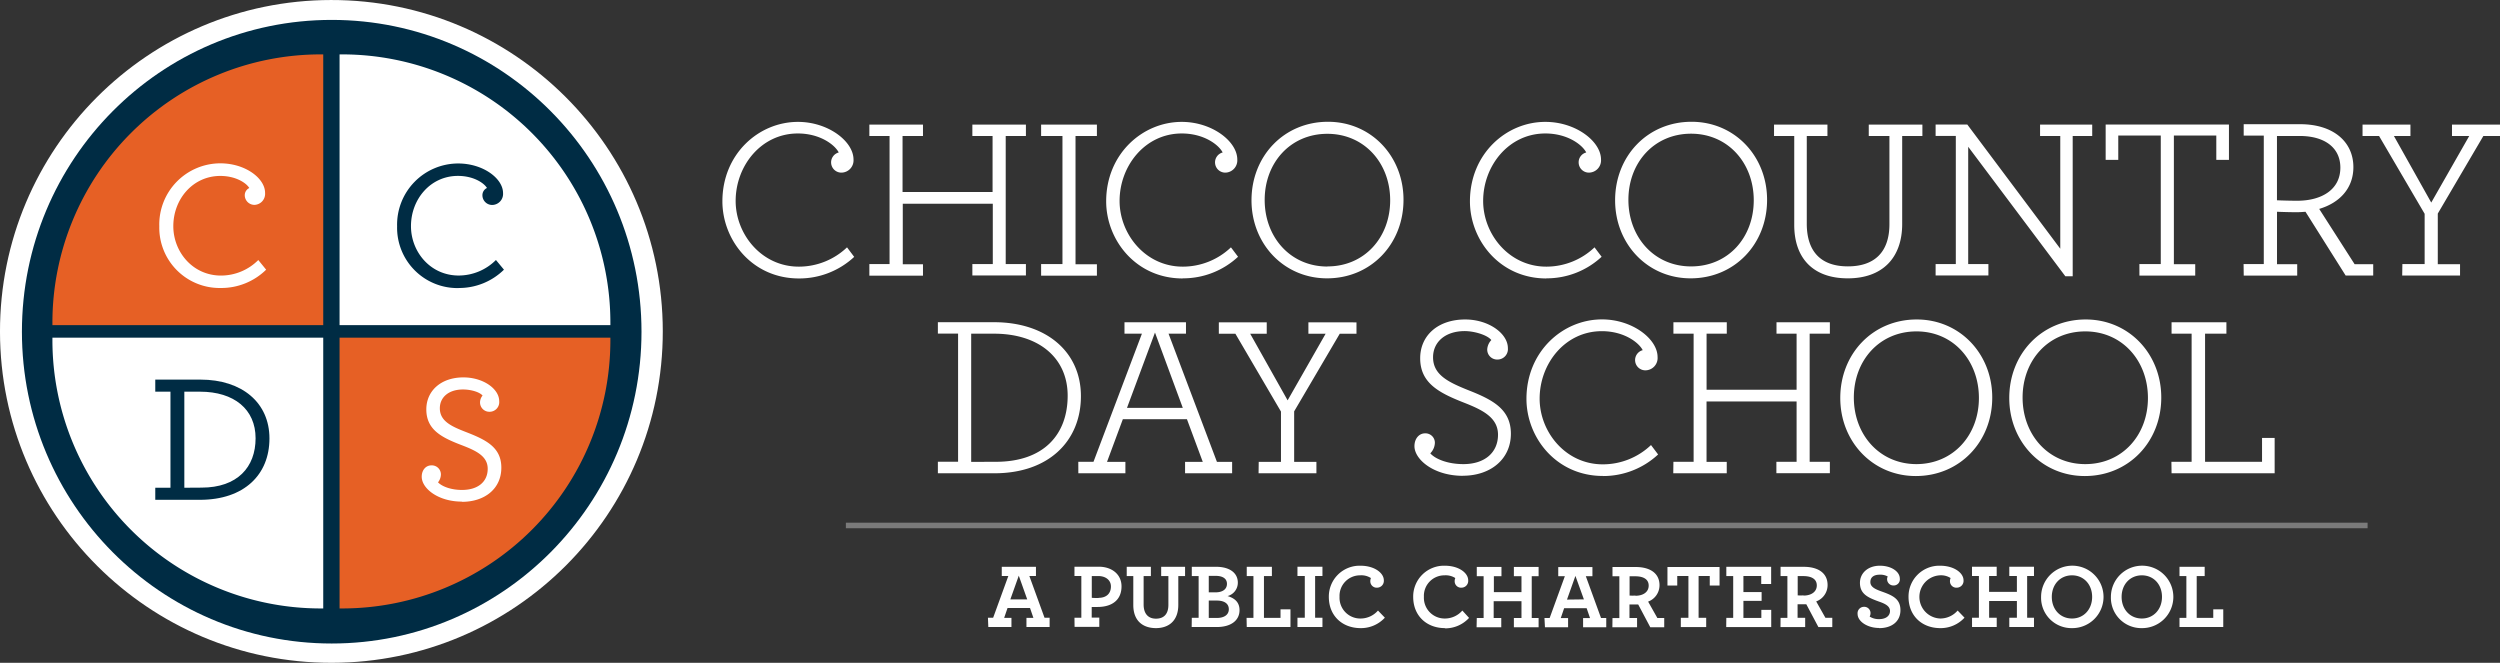
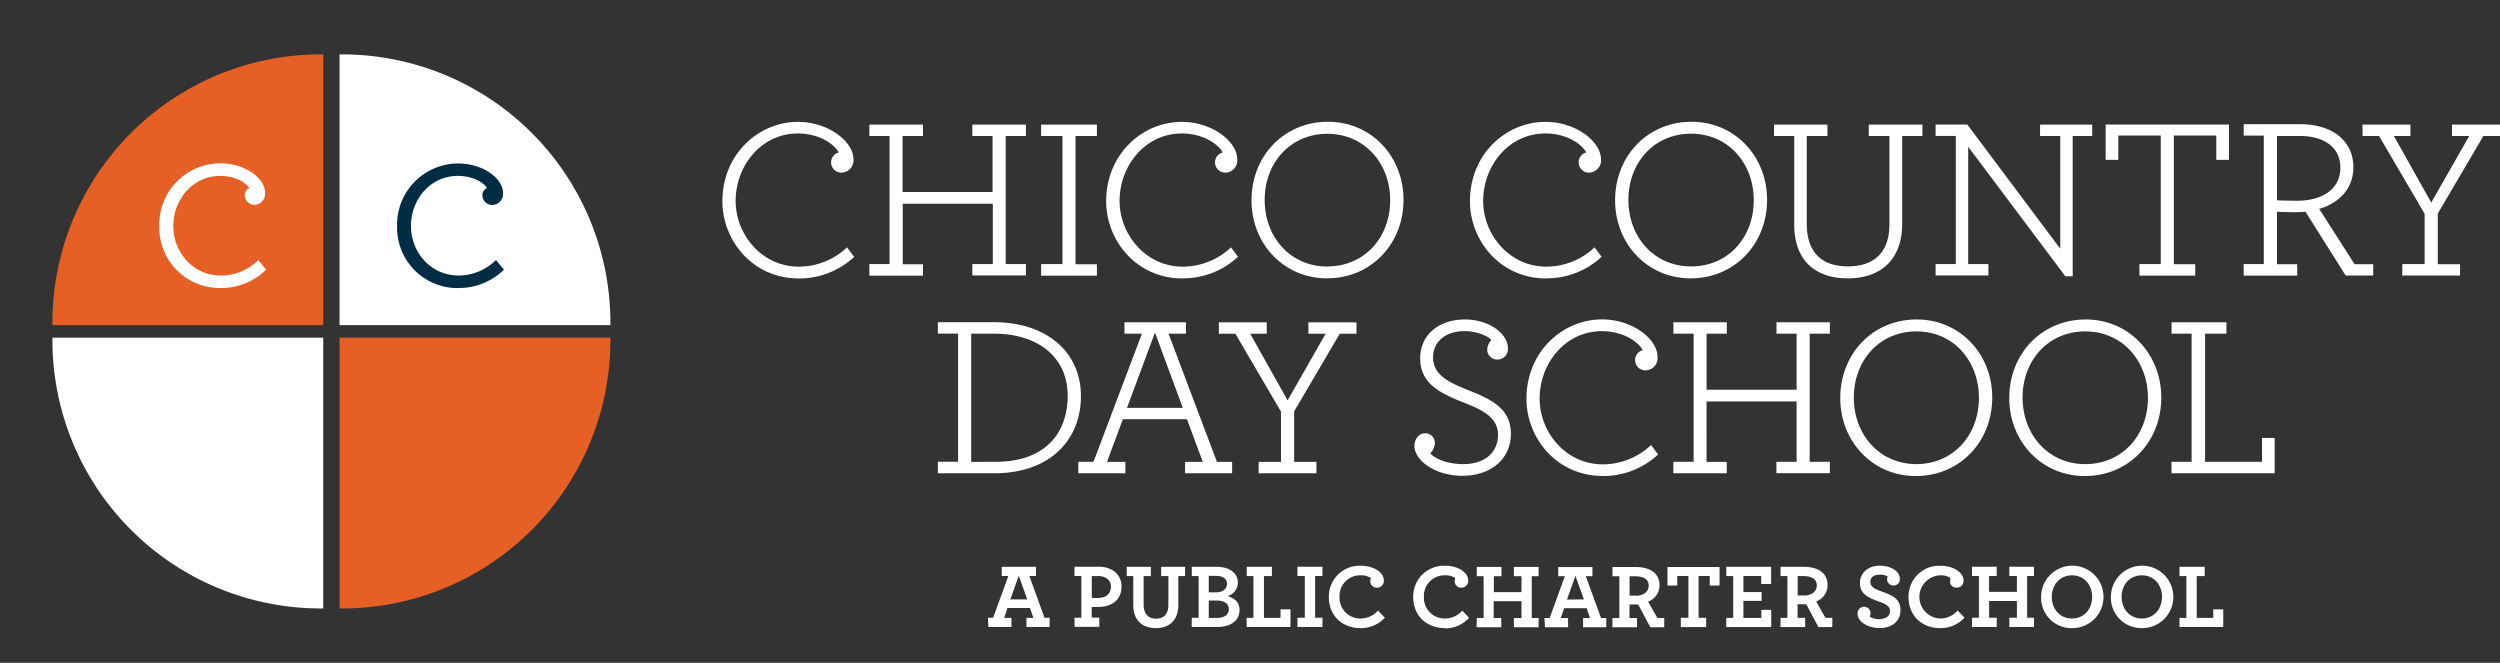
<svg xmlns="http://www.w3.org/2000/svg" width="658.19" height="174.5" viewBox="0 0 658.19 174.5">
  <rect x="0" y="0" width="658.19" height="174.5" fill="#333333" stroke="none" />
  <defs>
    <clipPath id="a" transform="translate(0 0)">
      <rect width="658.19" height="174.5" style="fill:none" />
    </clipPath>
    <clipPath id="c" transform="translate(0 0)">
      <rect x="213.7" y="130.61" width="418.63" height="9.46" style="fill:none" />
    </clipPath>
  </defs>
  <g style="clip-path:url(#a)">
    <g style="clip-path:url(#a)">
-       <circle cx="87.25" cy="87.25" r="82.77" transform="translate(-0.11 0.11) rotate(-0.07)" style="fill:none;stroke:#fff;stroke-width:8.958px" />
      <path d="M571.72,124.6h27.14v-9.3h-3.32v6.28h-15V87.85h5.62v-3H571.72v3H577v33.73h-5.32ZM549,122.19c-9.73,0-16.5-7.74-16.5-17.53s6.77-17.41,16.5-17.41,16.5,7.74,16.5,17.53-6.77,17.41-16.5,17.41m-.12,3.14c11.54,0,20.13-9,20.13-20.67,0-11.49-8.52-20.55-19.89-20.55-11.54,0-20.13,9-20.13,20.67,0,11.48,8.53,20.55,19.89,20.55m-44.31-3.14c-9.73,0-16.5-7.74-16.5-17.53s6.77-17.41,16.5-17.41S521,95,521,104.78s-6.76,17.41-16.5,17.41m-.12,3.14c11.55,0,20.13-9,20.13-20.67,0-11.49-8.52-20.55-19.89-20.55-11.54,0-20.12,9-20.12,20.67,0,11.48,8.52,20.55,19.88,20.55m-63.85-.73h14.08v-3h-5.32V105.69H473v15.89h-5.32v3h14.08v-3h-5.32V87.85h5.32v-3H467.71v3H473V102.6h-23.7V87.85h5.32v-3H440.57v3h5.32v33.73h-5.32Zm-18.56.73a21.22,21.22,0,0,0,14.57-5.68l-1.87-2.48a18.37,18.37,0,0,1-12.7,5.08c-9.79,0-16.62-8.53-16.62-17.29,0-9.25,6.71-17.77,16.38-17.77,5.74,0,9.67,2.9,10.76,5a2.7,2.7,0,0,0,.72,5.31A3.24,3.24,0,0,0,436.4,94c0-4.78-6.65-9.91-14.63-9.91-10.34,0-19.89,8.46-19.89,20.91,0,10.22,7.86,20.31,20.13,20.31m-36.86-.06c7.19,0,12.63-4.29,12.63-11.06,0-6.47-4.84-8.95-11.12-11.43-5.44-2.17-9.37-4.11-9.37-8.7,0-4,3.2-6.89,8.34-6.89,2.48,0,5.92,1,7,2.36A3.92,3.92,0,0,0,391.55,92a2.62,2.62,0,0,0,2.72,2.66,2.75,2.75,0,0,0,2.72-3c0-3.87-5.07-7.55-11.24-7.55-7.19,0-11.85,4.23-11.85,10.21,0,6.65,5.14,9.19,11.79,11.79,4.72,1.87,8.7,3.87,8.7,8.34,0,4.65-3.44,7.74-9.12,7.74-4.11,0-7.38-1.33-8.71-2.84a4.08,4.08,0,0,0,1.21-2.78,2.48,2.48,0,0,0-2.6-2.48c-1.51,0-2.78,1.33-2.78,3.38,0,3.45,5,7.8,12.76,7.8m-53.8-.67h15.23v-3h-5.86v-13.3l12-20.43h4.41v-3H344.47v3H349l-10,17.53-9.85-17.53h4.35v-3H320.89v3h4.36l12,20.49v13.24h-5.86Zm-34.64-17.22,7.37-19.83,7.32,19.83ZM283.9,124.6h12.39v-3h-4.84l4.17-11.24h16.87l4.17,11.24H312v3h12.39v-3h-4L307.65,87.85h4.59v-3H296.05v3h4.59l-12.75,33.73h-4Zm-28.21-3V87.85h6c11.85,0,19.4,6.41,19.4,16.32,0,10.22-6.28,17.41-18.92,17.41Zm-8.77,3h14.93c14.15,0,22.73-8.4,22.73-20.31,0-11.72-9.19-19.46-22.85-19.46H246.92v3h5.32v33.73h-5.32Z" transform="translate(0 0)" style="fill:#fff" />
      <path d="M632.44,72.55h15.23v-3h-5.86V56.23l12-20.43h4.41v-3H645.55v3h4.54l-10,17.53L630.26,35.8h4.35v-3H622v3h4.35l12,20.49V69.53h-5.86Zm-27.65-19.7c-1.81,0-3.87-.06-5.32-.12V35.8h6c6.46,0,10.69,3,10.69,8.34,0,5.75-4.89,8.71-11.36,8.71m-14.08,19.7h14.08v-3h-5.32V55.75c1.33.06,3.51.12,5.2.12.79,0,1.57-.06,2.3-.12l10.58,16.8h7.25v-3h-4.9L610.59,55c5.32-1.58,9-5.38,9-11,0-6.7-5.32-11.3-14-11.3H590.71v3H596V69.53h-5.32Zm-27.46,0h14.69v-3h-5.62V35.68H583.5v6.41h3.33V32.78H554.37v9.31h3.32V35.68h11.19V69.53h-5.63Zm-19.5.19h1.93V35.8h5.14v-3H537.1v3h5.32V65.48l-24.48-32.7H509.6v3h5.32V69.53H509.6v3h13.9v-3h-5.32V38.64Zm-57.28.54c9.06,0,14.32-5.32,14.32-14.33V35.8h5.32v-3H492v3h5.44V59c0,7.5-4.05,11.13-10.94,11.13s-10.82-3.69-10.82-11.25V35.8h5.44v-3H467.06v3h5.32V59.2c0,8.82,5,14.08,14.09,14.08m-41.25-3.14c-9.73,0-16.5-7.74-16.5-17.53s6.77-17.41,16.5-17.41,16.5,7.74,16.5,17.53S455,70.14,445.22,70.14m-.12,3.14c11.55,0,20.13-9,20.13-20.67,0-11.49-8.52-20.55-19.89-20.55-11.54,0-20.12,9-20.12,20.67,0,11.48,8.52,20.55,19.88,20.55m-38,0a21.22,21.22,0,0,0,14.57-5.68l-1.87-2.48a18.37,18.37,0,0,1-12.7,5.08c-9.79,0-16.62-8.53-16.62-17.29,0-9.25,6.71-17.77,16.38-17.77,5.75,0,9.67,2.9,10.76,5a2.67,2.67,0,0,0-2,2.59,2.7,2.7,0,0,0,2.72,2.72A3.23,3.23,0,0,0,421.51,42c0-4.78-6.65-9.91-14.63-9.91C396.55,32.06,387,40.52,387,53c0,10.22,7.85,20.31,20.12,20.31m-57.66-3.14c-9.73,0-16.5-7.74-16.5-17.53s6.77-17.41,16.5-17.41S366,42.94,366,52.73s-6.77,17.41-16.5,17.41m-.12,3.14c11.54,0,20.13-9,20.13-20.67,0-11.49-8.52-20.55-19.89-20.55-11.54,0-20.13,9-20.13,20.67,0,11.48,8.53,20.55,19.89,20.55m-38,0a21.22,21.22,0,0,0,14.57-5.68l-1.87-2.48a18.37,18.37,0,0,1-12.7,5.08c-9.79,0-16.62-8.53-16.62-17.29,0-9.25,6.71-17.77,16.38-17.77,5.74,0,9.67,2.9,10.76,5a2.7,2.7,0,0,0,.73,5.31A3.23,3.23,0,0,0,325.75,42c0-4.78-6.65-9.91-14.63-9.91-10.34,0-19.89,8.46-19.89,20.91,0,10.22,7.86,20.31,20.13,20.31m-37.26-.73h14.69v-3h-5.63V35.8h5.63v-3H274.1v3h5.62V69.53H274.1Zm-45.22,0H243v-3h-5.32V53.63h23.7v15.9H256v3H270.1v-3h-5.32V35.8h5.32v-3H256v3h5.32V50.55h-23.7V35.8H243v-3H228.88v3h5.32V69.53h-5.32Zm-18.56.73a21.22,21.22,0,0,0,14.57-5.68L223,65.12a18.37,18.37,0,0,1-12.7,5.08c-9.79,0-16.62-8.53-16.62-17.29,0-9.25,6.71-17.77,16.38-17.77,5.74,0,9.67,2.9,10.76,5a2.7,2.7,0,0,0,.73,5.31A3.23,3.23,0,0,0,224.71,42c0-4.78-6.65-9.91-14.63-9.91-10.34,0-19.89,8.46-19.89,20.91,0,10.22,7.86,20.31,20.13,20.31" transform="translate(0 0)" style="fill:#fff" />
      <path d="M573.81,165.08h11.52v-4.65H582.7v2.24h-4.36v-11h2.1v-2.44h-6.63v2.44h1.81v11h-1.81Zm-9.91-2.24c-3.09,0-5.33-2.39-5.33-5.69s2.24-5.68,5.33-5.68,5.3,2.38,5.3,5.68-2.25,5.69-5.3,5.69m-.08,2.53a8.22,8.22,0,1,0-8.07-8.22,8,8,0,0,0,8.07,8.22m-18.31-2.53c-3.08,0-5.32-2.39-5.32-5.69s2.24-5.68,5.32-5.68,5.3,2.38,5.3,5.68-2.24,5.69-5.3,5.69m-.07,2.53a8.22,8.22,0,1,0-8.07-8.22,8,8,0,0,0,8.07,8.22m-26.25-.29h6.5v-2.44h-2v-4.41H531v4.41h-2v2.44h6.5v-2.44h-1.8v-11h1.8v-2.44h-6.5v2.44h2v4.19h-7.32v-4.19h2v-2.44h-6.5v2.44H521v11h-1.81Zm-8.34.29a8.52,8.52,0,0,0,6.36-2.75l-1.81-1.88a6.05,6.05,0,0,1-4.55,2.1,5.69,5.69,0,0,1-.12-11.37,4.64,4.64,0,0,1,2.82.72,1.89,1.89,0,0,0-.17.82,1.68,1.68,0,0,0,1.83,1.71,1.79,1.79,0,0,0,1.74-1.95c0-1.91-2.46-3.83-6.15-3.83a8.11,8.11,0,0,0-8.33,8.21c0,4.94,3.49,8.22,8.38,8.22m-16.09,0c3.25,0,5.58-1.71,5.58-4.73s-2.14-3.92-5-4.93c-1.59-.58-2.92-1.16-2.92-2.46s.92-1.95,2.48-1.95a4,4,0,0,1,2.1.48,1.38,1.38,0,0,0-.17.75,1.65,1.65,0,0,0,1.74,1.61,1.6,1.6,0,0,0,1.61-1.78c0-1.91-2.29-3.42-5.25-3.42-3.21,0-5.25,2-5.25,4.5,0,2.94,2.07,3.88,5,4.94,1.59.55,2.91,1.18,2.91,2.48s-1.11,2.14-2.84,2.14a4.43,4.43,0,0,1-2.51-.67,2,2,0,0,0,.22-1,1.65,1.65,0,0,0-1.73-1.57,1.69,1.69,0,0,0-1.67,1.88c0,1.93,2.53,3.69,5.67,3.69m-19.9-8.58a14.8,14.8,0,0,1-1.54,0v-5.08h1.46c2.2,0,3.57.79,3.57,2.46s-1.45,2.67-3.49,2.67m-6.07,8.29h6.5v-2.44h-2v-3.56c.33,0,.79,0,1.3,0,.31,0,.62,0,1,0l3.18,6h3.66v-2.44h-1.81l-2.43-4.31a4.58,4.58,0,0,0,3-4.31c0-3.23-2.6-4.8-6.24-4.8h-6.14v2.44h1.8v11h-1.8Zm-14.29,0h11.85v-4.53h-2.6v2.12H459v-4.48h4.79v-2.32H459v-4.24h4.69v2.12h2.61v-4.53H454.5v2.44h1.81v11H454.5Zm-11.95,0h6.68v-2.44h-2v-11h2.94v2.5h2.58v-4.87H439v4.87h2.58v-2.5h2.94v11h-2Zm-11.95-8.29a14.94,14.94,0,0,1-1.54,0v-5.08h1.47c2.19,0,3.56.79,3.56,2.46s-1.44,2.67-3.49,2.67m-6.07,8.29H431v-2.44h-2v-3.56c.34,0,.79,0,1.3,0,.31,0,.63,0,1,0l3.18,6h3.67v-2.44h-1.81l-2.43-4.31a4.59,4.59,0,0,0,3-4.31c0-3.23-2.6-4.8-6.24-4.8h-6.14v2.44h1.81v11h-1.81Zm-11.95-7.28,2.22-6.24L417,157.8Zm-5.8,7.28h6.09v-2.41h-1.93l.89-2.6h5.93l.89,2.6h-1.83v2.41h6.1v-2.44h-1.38l-4-11h1.74v-2.41h-9v2.41h1.74l-4,11h-1.37Zm-18,0h6.5v-2.44h-2v-4.41h7.32v4.41h-2v2.44h6.51v-2.44h-1.81v-11h1.81v-2.44h-6.51v2.44h2v4.19H393.3v-4.19h2v-2.44h-6.5v2.44h1.8v11h-1.8Zm-8.34.29a8.52,8.52,0,0,0,6.36-2.75L385,160.74a6.07,6.07,0,0,1-4.55,2.1,5.46,5.46,0,0,1-5.57-5.71,5.4,5.4,0,0,1,5.45-5.66,4.66,4.66,0,0,1,2.82.72,1.89,1.89,0,0,0-.17.82,1.68,1.68,0,0,0,1.83,1.71,1.78,1.78,0,0,0,1.73-1.95c0-1.91-2.45-3.83-6.14-3.83a8.11,8.11,0,0,0-8.34,8.21c0,4.94,3.5,8.22,8.39,8.22m-22.21,0a8.53,8.53,0,0,0,6.36-2.75l-1.81-1.88a6.07,6.07,0,0,1-4.55,2.1,5.46,5.46,0,0,1-5.57-5.71,5.4,5.4,0,0,1,5.45-5.66,4.6,4.6,0,0,1,2.81.72,2.06,2.06,0,0,0-.16.82,1.68,1.68,0,0,0,1.83,1.71,1.79,1.79,0,0,0,1.73-1.95c0-1.91-2.46-3.83-6.14-3.83a8.11,8.11,0,0,0-8.34,8.21c0,4.94,3.5,8.22,8.39,8.22m-16.65-.29h6.58v-2.44h-1.93v-11h1.93v-2.44h-6.58v2.44h1.93v11h-1.93Zm-13.35,0h11.51v-4.65h-2.62v2.24h-4.36v-11h2.09v-2.44h-6.62v2.44H330v11h-1.81Zm-10-9.13v-4.34h1.79c1.92,0,3,.75,3,2.1s-1.06,2.24-3,2.24Zm0,6.74v-4.58h2.07c2.05,0,3.21.82,3.21,2.29s-1.25,2.29-3.13,2.29Zm-4.5,2.39h6.6c3.85,0,6-1.81,6-4.44,0-2-1.18-3.13-3.15-3.71a3.64,3.64,0,0,0,2.7-3.54c0-2.38-1.91-4.17-5.79-4.17h-6.33v2.44h1.8v11h-1.8Zm-9.44.29c3.49,0,5.92-2,5.92-6.12v-7.59H312v-2.44h-6.29v2.44h1.9v7.59c0,2.45-1.23,3.63-3.27,3.63s-3.25-1.3-3.25-3.73v-7.49H303v-2.44h-6.36v2.44h1.73v7.63c0,4.1,2.44,6.08,6,6.08m-15.15-7.93a17.73,17.73,0,0,1-1.78-.05v-5.73h1.71c1.95,0,3.33,1.08,3.33,2.74,0,1.88-1.21,3-3.26,3m-6.31,7.64h6.51v-2.44h-2V159.8c.34,0,.8,0,1.54,0,3.74,0,6.31-1.78,6.31-5.42,0-3.22-2.6-5.18-6-5.18h-6.39v2.44h1.81v11h-1.81ZM266,157.8l2.22-6.24,2.22,6.24Zm-5.8,7.28h6.09v-2.41h-1.92l.89-2.6h5.92l.89,2.6h-1.83v2.41h6.1v-2.44H275l-4-11h1.74v-2.41h-9v2.41h1.73l-4,11h-1.37Z" transform="translate(0 0)" style="fill:#fff" />
      <g style="opacity:0.35">
        <g style="clip-path:url(#c)">
-           <line x1="222.7" y1="138.34" x2="623.33" y2="138.34" style="fill:none;stroke:#fff;stroke-width:1.46px" />
-         </g>
+           </g>
      </g>
-       <path d="M87.33,169.42c45,0,81.56-36.75,81.56-82.09S132.37,5.24,87.33,5.24,5.77,42,5.77,87.33s36.52,82.09,81.56,82.09" transform="translate(0 0)" style="fill:#002c44" />
      <path d="M85.1,85.6V14.32l-.66,0A70.64,70.64,0,0,0,13.8,84.93c0,.22,0,.44,0,.67Z" transform="translate(0 0)" style="fill:#e66025" />
      <path d="M85.1,88.9v71.29h-.66A70.64,70.64,0,0,1,13.8,89.57c0-.22,0-.44,0-.67Z" transform="translate(0 0)" style="fill:#fff" />
      <path d="M89.4,85.6V14.32l.67,0A70.63,70.63,0,0,1,160.7,84.93c0,.22,0,.44,0,.67Z" transform="translate(0 0)" style="fill:#fff" />
      <path d="M89.4,88.9v71.29h.67A70.63,70.63,0,0,0,160.7,89.57c0-.22,0-.44,0-.67Z" transform="translate(0 0)" style="fill:#e66025" />
      <path d="M58.15,75.82A16.84,16.84,0,0,0,70.07,71L68,68.46a13.9,13.9,0,0,1-9.81,4.09c-7.46,0-12.56-6.25-12.56-13,0-7.12,5.15-13.23,12.37-13.23,4,0,6.78,1.78,7.64,3.18a2.09,2.09,0,0,0-1.2,1.92A2.56,2.56,0,0,0,67,53.94a2.91,2.91,0,0,0,2.79-3.13C69.83,47,64.64,43,58,43A16.11,16.11,0,0,0,41.94,59.57,15.89,15.89,0,0,0,58.15,75.82" transform="translate(0 0)" style="fill:#fff" />
      <path d="M120.76,75.82A16.84,16.84,0,0,0,132.68,71l-2.11-2.55a13.9,13.9,0,0,1-9.81,4.09c-7.46,0-12.56-6.25-12.56-13,0-7.12,5.15-13.23,12.36-13.23,4,0,6.79,1.78,7.65,3.18a2.09,2.09,0,0,0-1.2,1.92,2.56,2.56,0,0,0,2.64,2.55,2.91,2.91,0,0,0,2.79-3.13c0-3.8-5.19-7.79-11.83-7.79a16.11,16.11,0,0,0-16.06,16.55,15.89,15.89,0,0,0,16.21,16.25" transform="translate(0 0)" style="fill:#002c44" />
-       <path d="M48.53,128.41V103.12h4.13c9,0,14.63,4.66,14.63,12.26s-4.77,13-14.24,13Zm-7.65,3.18H52.62c11.64,0,18.32-6.59,18.32-16.16,0-9.38-7.17-15.49-18.18-15.49H40.88v3.18h4v25.29h-4Z" transform="translate(0 0)" style="fill:#002c44" />
-       <path d="M121.6,132.12c6,0,10.39-3.42,10.39-9,0-5.34-4-7.31-9.19-9.33-4-1.54-7-2.93-7-6.3,0-2.88,2.3-4.95,6.1-4.95,2,0,4.28.62,5.15,1.59a2.94,2.94,0,0,0-.67,1.82,2.46,2.46,0,0,0,2.55,2.46,2.54,2.54,0,0,0,2.5-2.79c0-3.27-4.24-6.26-9.43-6.26-5.92,0-9.76,3.56-9.76,8.42,0,5.44,4.13,7.46,9.57,9.52,3.61,1.4,6.59,2.84,6.59,6.11,0,3.42-2.55,5.58-6.78,5.58-2.89,0-5.25-.91-6.3-2a3.45,3.45,0,0,0,.76-2.12,2.39,2.39,0,0,0-2.5-2.35c-1.44,0-2.55,1.2-2.55,3,0,3.07,4.33,6.54,10.54,6.54" transform="translate(0 0)" style="fill:#fff" />
    </g>
  </g>
</svg>